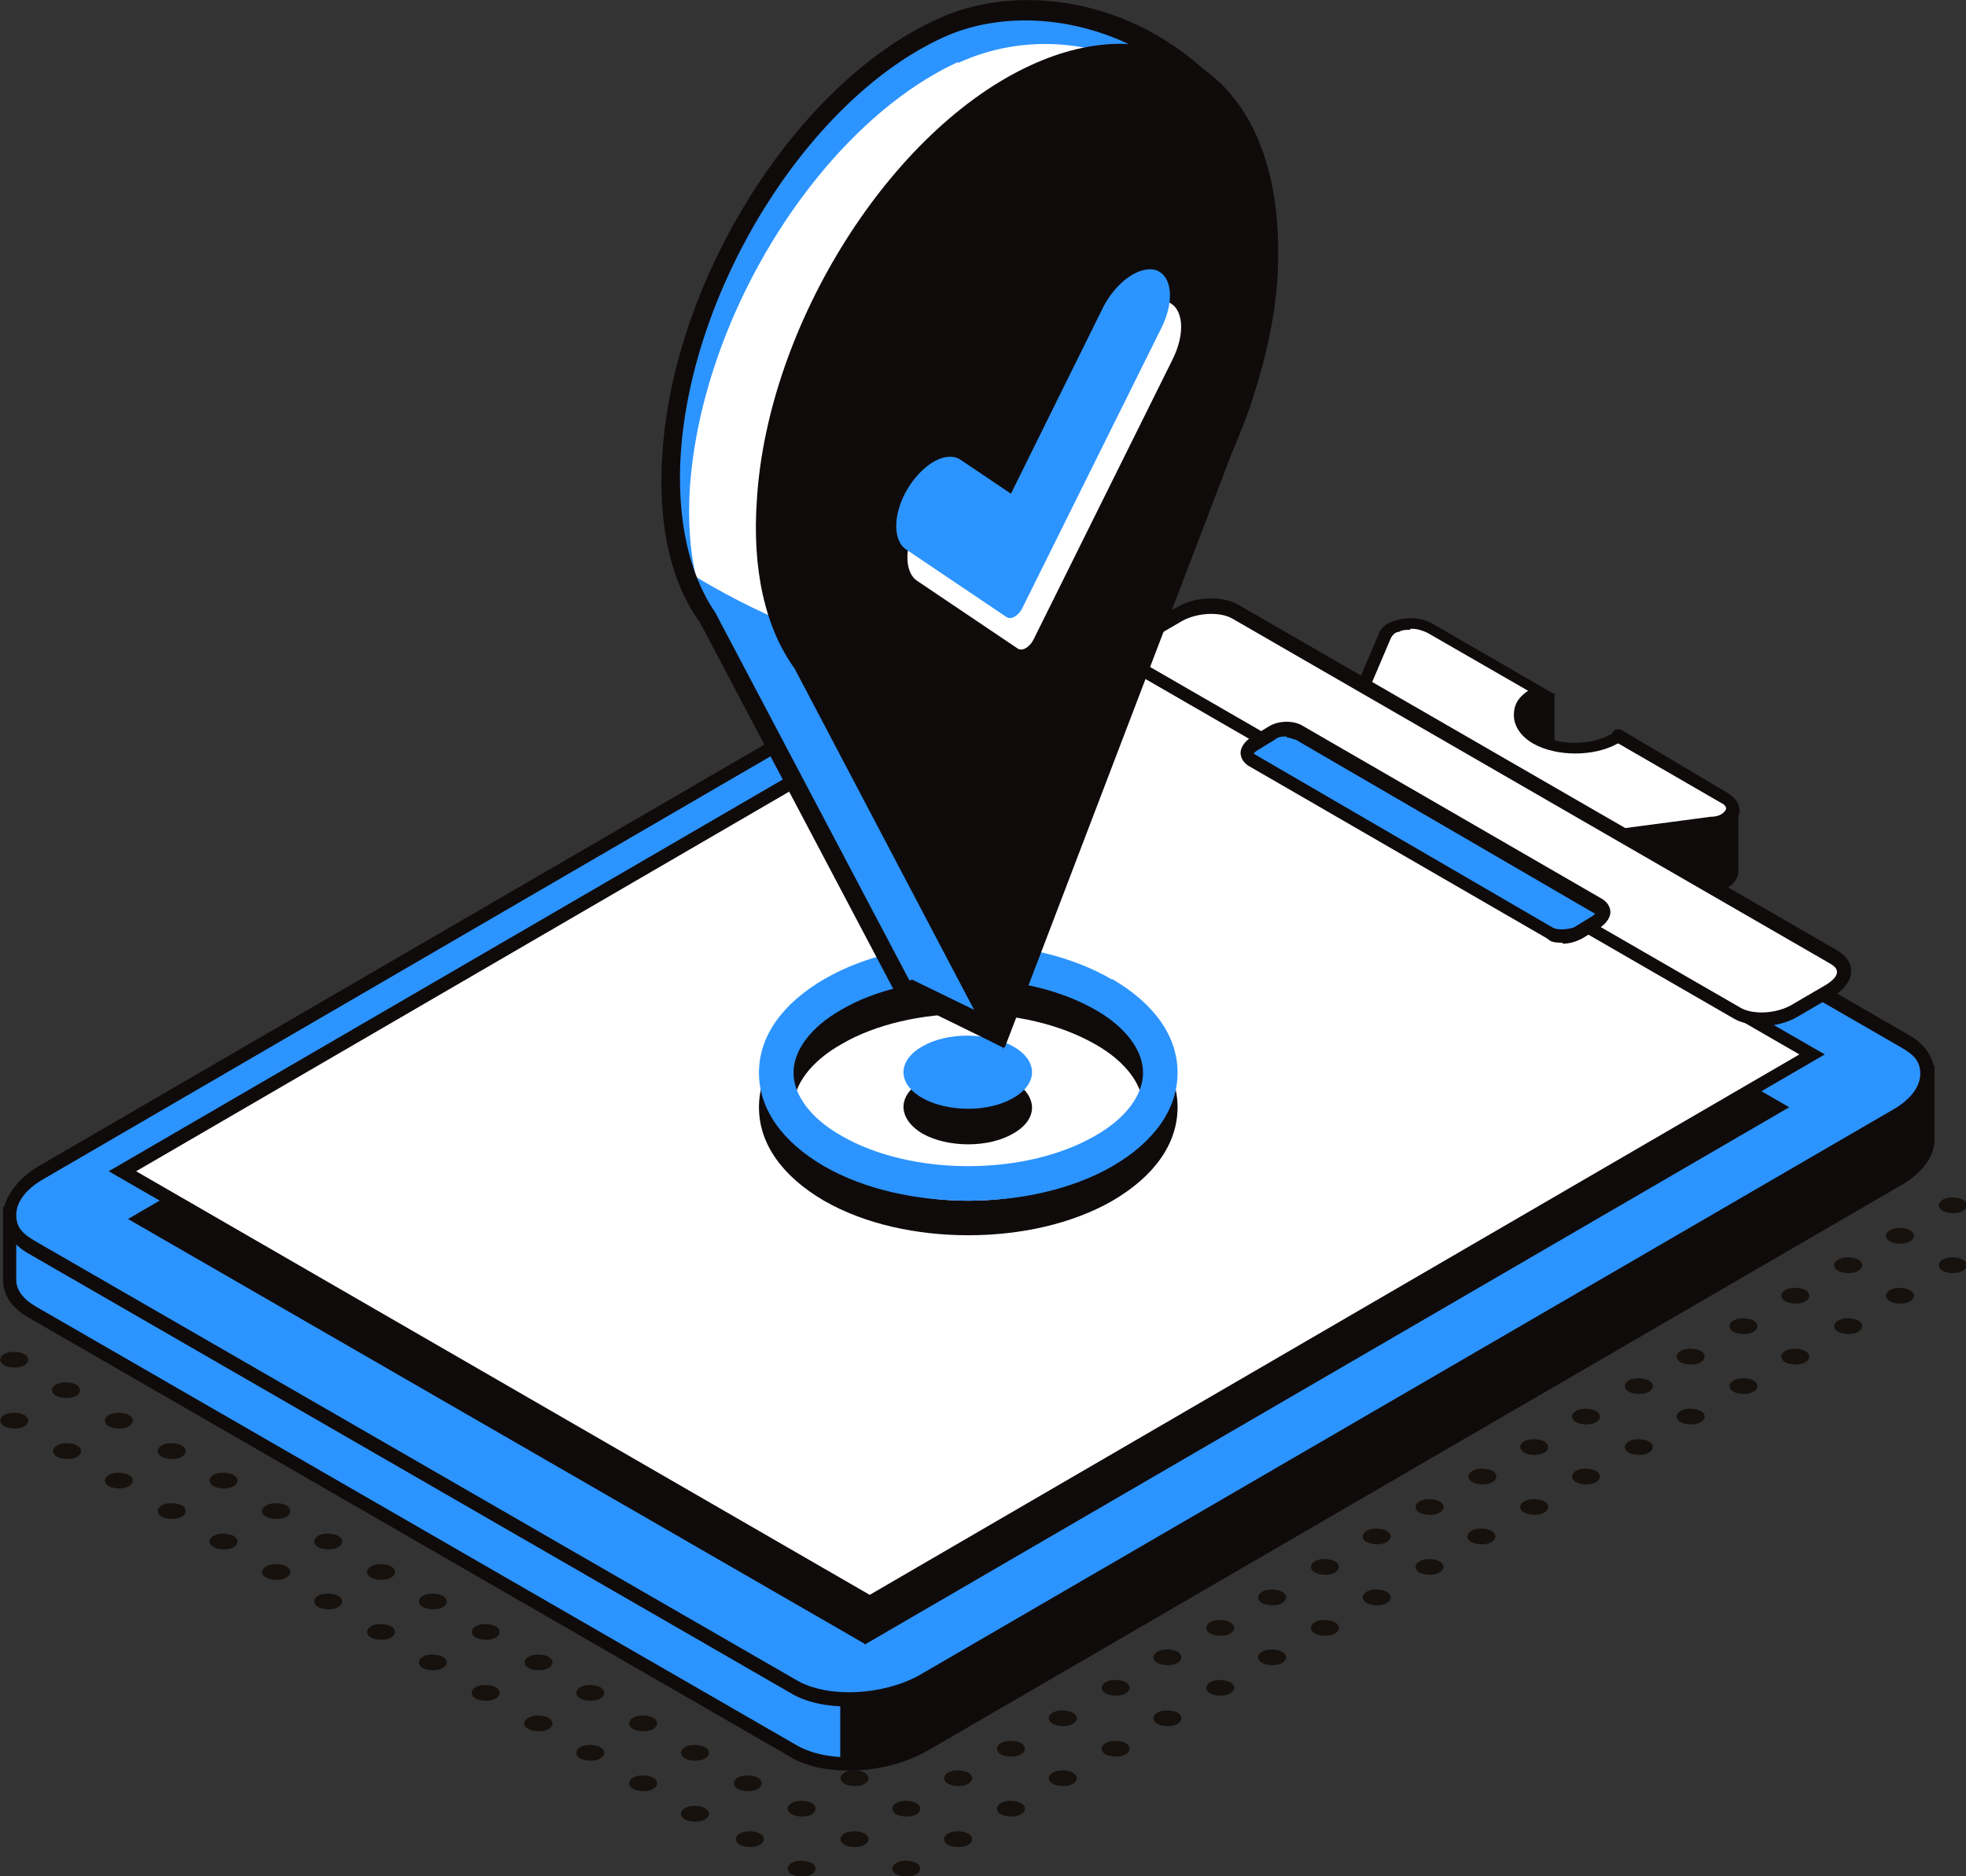
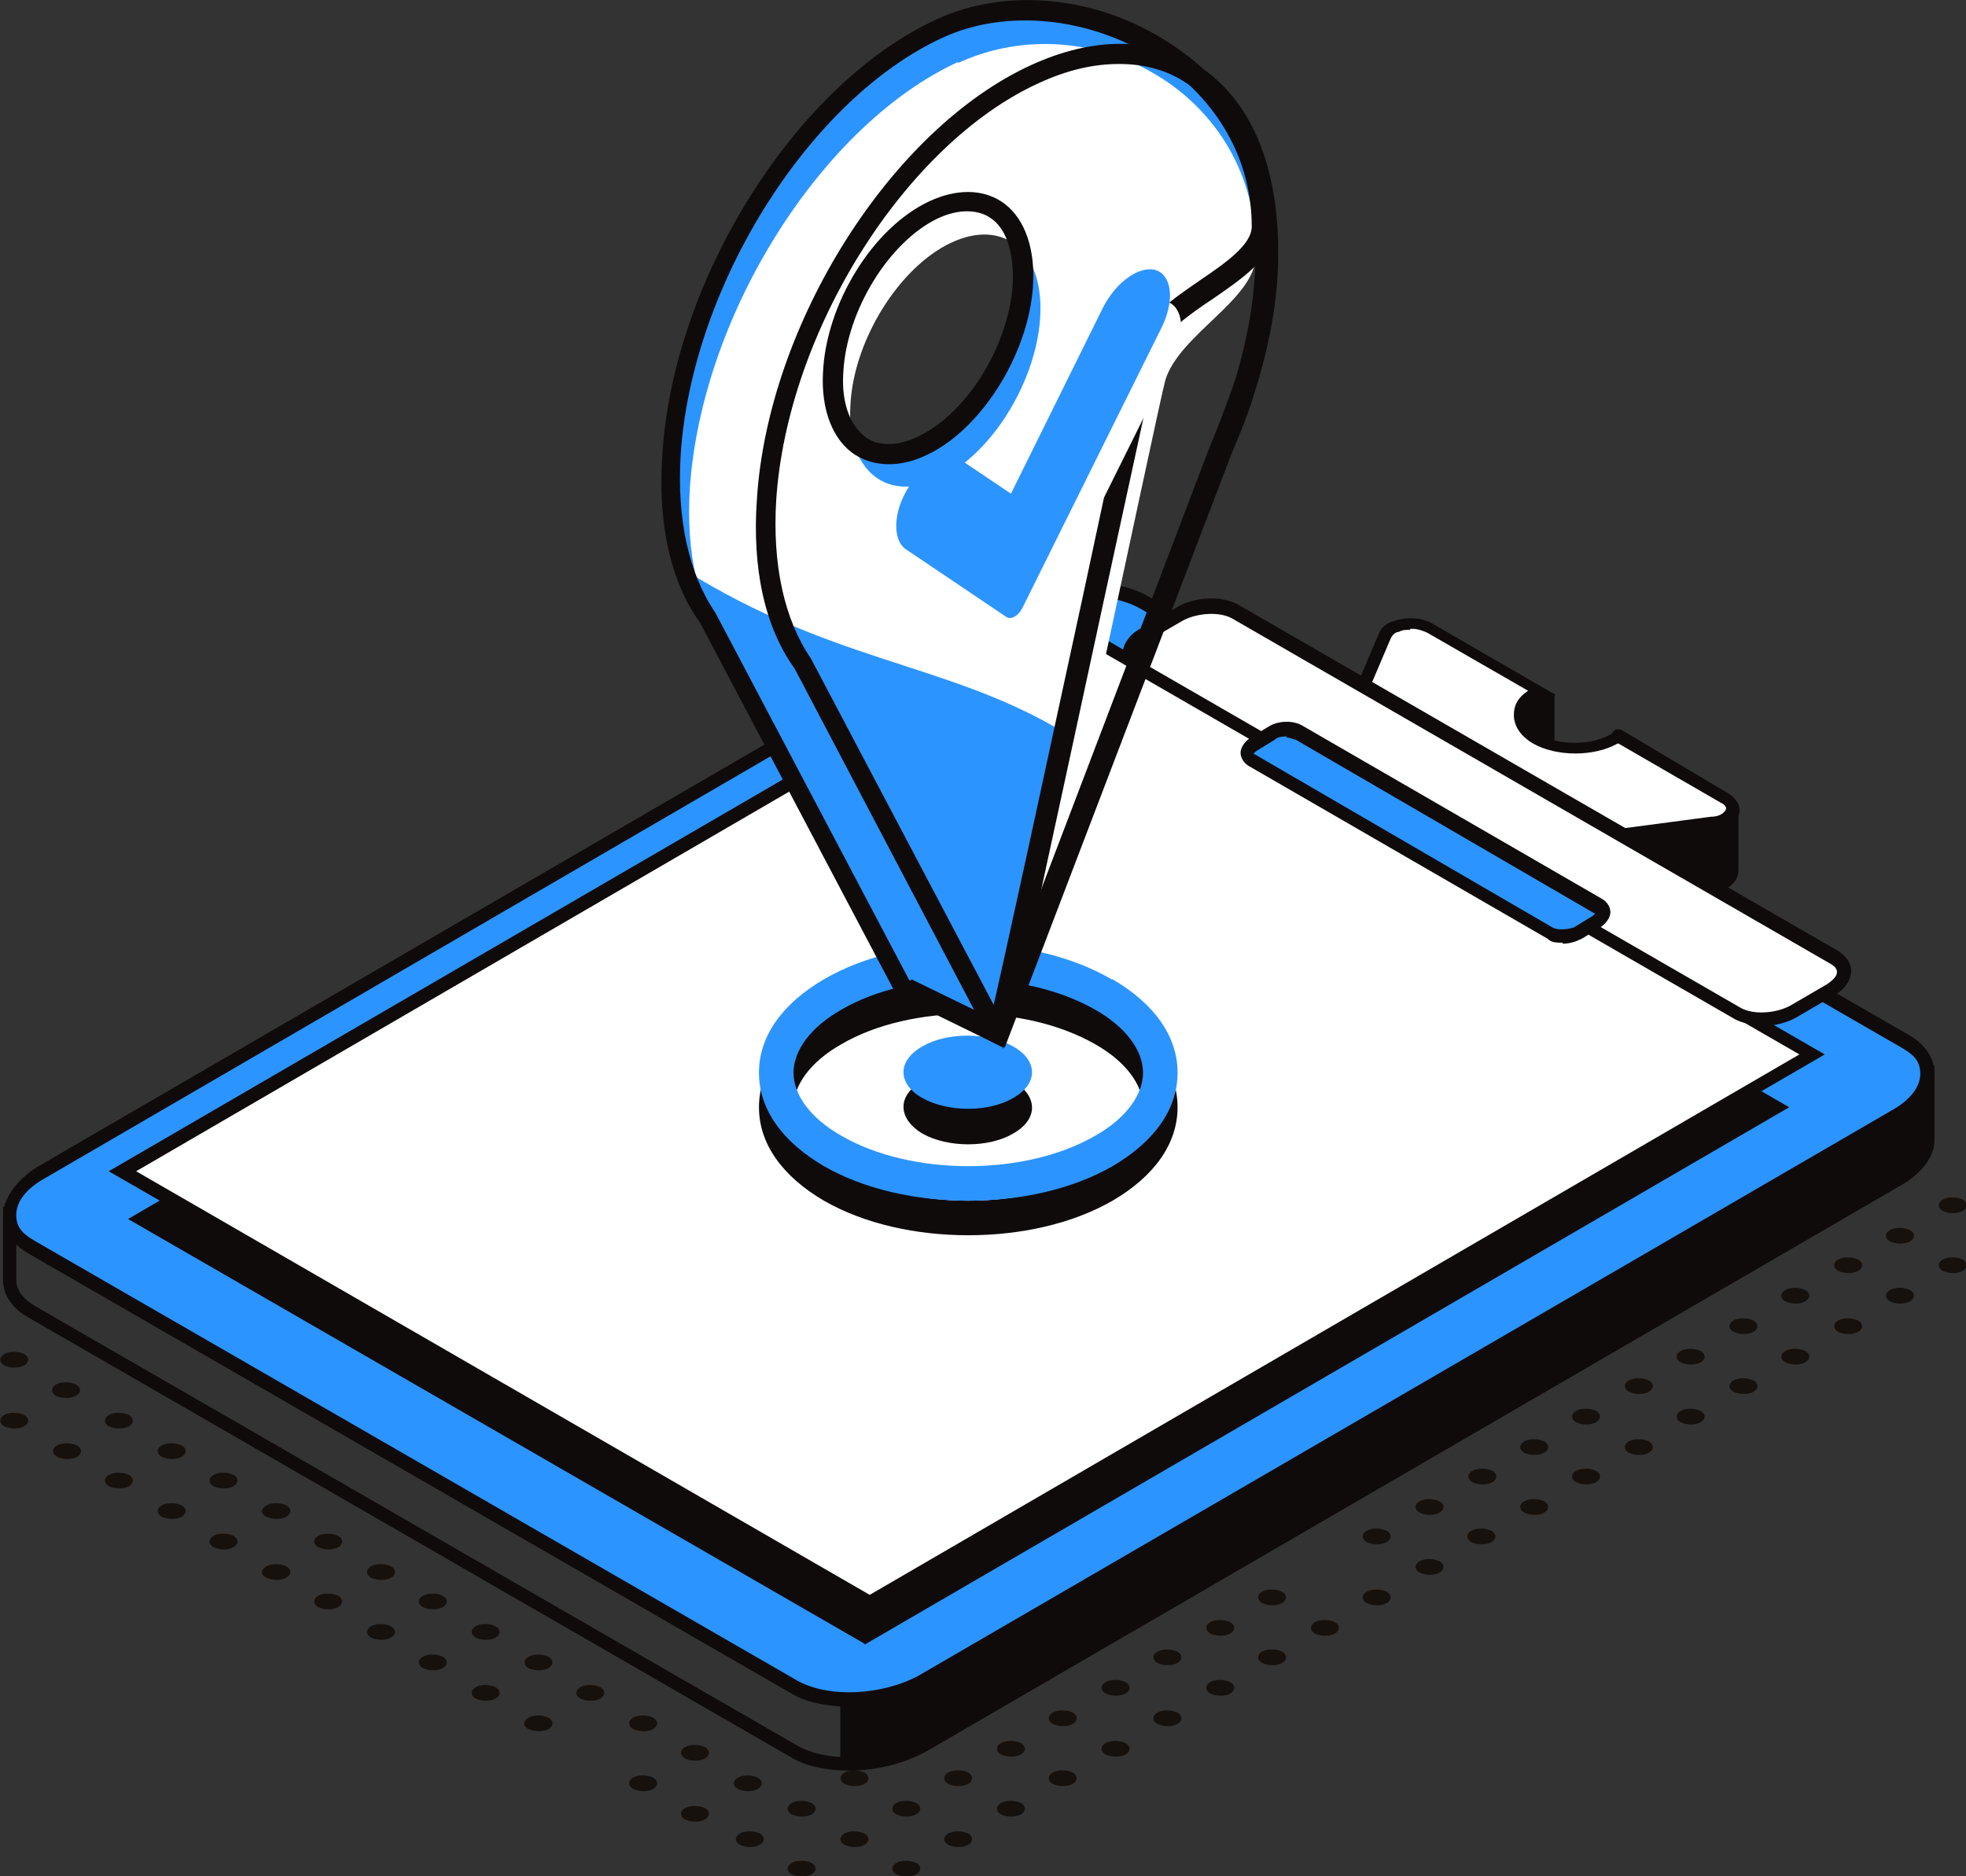
<svg xmlns="http://www.w3.org/2000/svg" version="1.1" viewBox="0 0 193.5 184.7">
  <rect x="0" y="0" width="193.5" height="184.7" fill="#333333" stroke="none" />
  <defs>
    <style>
      .cls-1 {
        fill: #16110d;
      }

      .cls-2 {
        fill: #100b0b;
      }

      .cls-3 {
        fill: #fff;
      }

      .cls-4 {
        fill: #2c94ff;
      }
    </style>
  </defs>
  <g>
    <g id="Capa_1">
      <g id="Capa_1-2" data-name="Capa_1">
        <g>
          <g>
            <path class="cls-1" d="M69.4,178c.5.3.5.8,0,1.1s-1.4.3-2,0c-.5-.3-.5-.8,0-1.1s1.4-.3,2,0Z" />
            <path class="cls-1" d="M74.6,175c.5.3.5.8,0,1.1s-1.4.3-2,0c-.5-.3-.5-.8,0-1.1s1.4-.3,2,0Z" />
            <path class="cls-1" d="M64.3,175c.5.3.5.8,0,1.1s-1.4.3-2,0c-.5-.3-.5-.8,0-1.1s1.4-.3,2,0Z" />
            <path class="cls-1" d="M69.4,172c.5.3.5.8,0,1.1s-1.4.3-2,0c-.5-.3-.5-.8,0-1.1s1.4-.3,2,0Z" />
-             <path class="cls-1" d="M59.1,172c.5.3.5.8,0,1.1s-1.4.3-2,0c-.5-.3-.5-.8,0-1.1s1.4-.3,2,0Z" />
            <path class="cls-1" d="M64.3,169.1c.5.3.5.8,0,1.1s-1.4.3-2,0c-.5-.3-.5-.8,0-1.1s1.4-.3,2,0Z" />
            <path class="cls-1" d="M54,169.1c.5.3.5.8,0,1.1s-1.4.3-2,0-.5-.8,0-1.1,1.4-.3,2,0Z" />
            <path class="cls-1" d="M59.1,166.1c.5.3.5.8,0,1.1s-1.4.3-2,0c-.5-.3-.5-.8,0-1.1s1.4-.3,2,0Z" />
            <path class="cls-1" d="M48.8,166.1c.5.3.5.8,0,1.1s-1.4.3-2,0c-.5-.3-.5-.8,0-1.1s1.4-.3,2,0Z" />
            <path class="cls-1" d="M54,163.1c.5.3.5.8,0,1.1s-1.4.3-2,0c-.5-.3-.5-.8,0-1.1s1.4-.3,2,0Z" />
            <path class="cls-1" d="M43.6,163.1c.5.3.5.8,0,1.1s-1.4.3-2,0c-.5-.3-.5-.8,0-1.1s1.4-.3,2,0Z" />
            <path class="cls-1" d="M48.8,160.1c.5.3.5.8,0,1.1s-1.4.3-2,0c-.5-.3-.5-.8,0-1.1s1.4-.3,2,0Z" />
            <path class="cls-1" d="M38.5,160.1c.5.3.5.8,0,1.1s-1.4.3-2,0c-.5-.3-.5-.8,0-1.1s1.4-.3,2,0Z" />
            <path class="cls-1" d="M43.6,157.1c.5.3.5.8,0,1.1s-1.4.3-2,0c-.5-.3-.5-.8,0-1.1s1.4-.3,2,0Z" />
            <path class="cls-1" d="M33.3,157.1c.5.3.5.8,0,1.1s-1.4.3-2,0c-.5-.3-.5-.8,0-1.1s1.4-.3,2,0Z" />
            <path class="cls-1" d="M38.5,154.2c.5.3.5.8,0,1.1s-1.4.3-2,0c-.5-.3-.5-.8,0-1.1s1.4-.3,2,0Z" />
            <path class="cls-1" d="M28.2,154.2c.5.3.5.8,0,1.1s-1.4.3-2,0-.5-.8,0-1.1,1.4-.3,2,0Z" />
            <path class="cls-1" d="M33.3,151.2c.5.3.5.8,0,1.1s-1.4.3-2,0c-.5-.3-.5-.8,0-1.1s1.4-.3,2,0Z" />
            <path class="cls-1" d="M23,151.2c.5.3.5.8,0,1.1s-1.4.3-2,0c-.5-.3-.5-.8,0-1.1s1.4-.3,2,0Z" />
            <path class="cls-1" d="M28.2,148.2c.5.3.5.8,0,1.1s-1.4.3-2,0-.5-.8,0-1.1,1.4-.3,2,0Z" />
            <path class="cls-1" d="M17.9,148.2c.5.3.5.8,0,1.1s-1.4.3-2,0c-.5-.3-.5-.8,0-1.1s1.4-.3,2,0Z" />
            <path class="cls-1" d="M23,145.2c.5.3.5.8,0,1.1s-1.4.3-2,0c-.5-.3-.5-.8,0-1.1s1.4-.3,2,0Z" />
            <path class="cls-1" d="M12.7,145.2c.5.3.5.8,0,1.1s-1.4.3-2,0c-.5-.3-.5-.8,0-1.1s1.4-.3,2,0Z" />
            <path class="cls-1" d="M17.9,142.3c.5.3.5.8,0,1.1s-1.4.3-2,0c-.5-.3-.5-.8,0-1.1s1.4-.3,2,0Z" />
            <path class="cls-1" d="M7.6,142.3c.5.3.5.8,0,1.1s-1.4.3-2,0c-.5-.3-.5-.8,0-1.1s1.4-.3,2,0Z" />
            <path class="cls-1" d="M12.7,139.3c.5.3.5.8,0,1.1s-1.4.3-2,0c-.5-.3-.5-.8,0-1.1s1.4-.3,2,0Z" />
            <path class="cls-1" d="M2.4,139.3c.5.3.5.8,0,1.1s-1.4.3-2,0c-.5-.3-.5-.8,0-1.1s1.4-.3,2,0Z" />
            <path class="cls-1" d="M7.5,136.3c.5.3.5.8,0,1.1s-1.4.3-2,0c-.5-.3-.5-.8,0-1.1s1.4-.3,2,0Z" />
            <path class="cls-1" d="M2.4,133.3c.5.3.5.8,0,1.1s-1.4.3-2,0c-.5-.3-.5-.8,0-1.1s1.4-.3,2,0Z" />
            <path class="cls-1" d="M90.2,183.4c.5.3.5.8,0,1.1s-1.4.3-2,0c-.5-.3-.5-.8,0-1.1s1.4-.3,2,0Z" />
            <path class="cls-1" d="M95.3,180.5c.5.3.5.8,0,1.1s-1.4.3-2,0c-.5-.3-.5-.8,0-1.1s1.4-.3,2,0Z" />
            <path class="cls-1" d="M100.5,177.5c.5.3.5.8,0,1.1s-1.4.3-2,0c-.5-.3-.5-.8,0-1.1s1.4-.3,2,0Z" />
            <path class="cls-1" d="M105.6,174.5c.5.3.5.8,0,1.1s-1.4.3-2,0c-.5-.3-.5-.8,0-1.1s1.4-.3,2,0Z" />
            <path class="cls-1" d="M110.8,171.6c.5.3.5.8,0,1.1s-1.4.3-2,0c-.5-.3-.5-.8,0-1.1s1.4-.3,2,0Z" />
            <path class="cls-1" d="M115.9,168.6c.5.3.5.8,0,1.1s-1.4.3-2,0c-.5-.3-.5-.8,0-1.1s1.4-.3,2,0Z" />
            <path class="cls-1" d="M121.1,165.6c.5.3.5.8,0,1.1s-1.4.3-2,0c-.5-.3-.5-.8,0-1.1s1.4-.3,2,0Z" />
            <path class="cls-1" d="M126.2,162.6c.5.3.5.8,0,1.1s-1.4.3-2,0c-.5-.3-.5-.8,0-1.1s1.4-.3,2,0Z" />
            <path class="cls-1" d="M131.4,159.7c.5.3.5.8,0,1.1s-1.4.3-2,0c-.5-.3-.5-.8,0-1.1s1.4-.3,2,0Z" />
            <path class="cls-1" d="M136.5,156.7c.5.3.5.8,0,1.1s-1.4.3-2,0c-.5-.3-.5-.8,0-1.1s1.4-.3,2,0Z" />
            <path class="cls-1" d="M141.7,153.7c.5.3.5.8,0,1.1s-1.4.3-2,0c-.5-.3-.5-.8,0-1.1s1.4-.3,2,0Z" />
            <path class="cls-1" d="M146.8,150.7c.5.3.5.8,0,1.1s-1.4.3-2,0c-.5-.3-.5-.8,0-1.1s1.4-.3,2,0Z" />
            <path class="cls-1" d="M79.9,183.4c.5.3.5.8,0,1.1s-1.4.3-2,0c-.5-.3-.5-.8,0-1.1s1.4-.3,2,0Z" />
            <path class="cls-1" d="M85.1,180.5c.5.3.5.8,0,1.1s-1.4.3-2,0c-.5-.3-.5-.8,0-1.1s1.4-.3,2,0Z" />
            <path class="cls-1" d="M90.2,177.5c.5.3.5.8,0,1.1s-1.4.3-2,0c-.5-.3-.5-.8,0-1.1s1.4-.3,2,0Z" />
            <path class="cls-1" d="M95.3,174.5c.5.3.5.8,0,1.1s-1.4.3-2,0c-.5-.3-.5-.8,0-1.1s1.4-.3,2,0Z" />
            <path class="cls-1" d="M100.5,171.6c.5.3.5.8,0,1.1s-1.4.3-2,0c-.5-.3-.5-.8,0-1.1s1.4-.3,2,0Z" />
            <path class="cls-1" d="M105.6,168.6c.5.3.5.8,0,1.1s-1.4.3-2,0c-.5-.3-.5-.8,0-1.1s1.4-.3,2,0Z" />
            <path class="cls-1" d="M110.8,165.6c.5.3.5.8,0,1.1s-1.4.3-2,0c-.5-.3-.5-.8,0-1.1s1.4-.3,2,0Z" />
            <path class="cls-1" d="M115.9,162.6c.5.3.5.8,0,1.1s-1.4.3-2,0c-.5-.3-.5-.8,0-1.1s1.4-.3,2,0Z" />
            <path class="cls-1" d="M121.1,159.7c.5.3.5.8,0,1.1s-1.4.3-2,0c-.5-.3-.5-.8,0-1.1s1.4-.3,2,0Z" />
            <path class="cls-1" d="M126.2,156.7c.5.3.5.8,0,1.1s-1.4.3-2,0c-.5-.3-.5-.8,0-1.1s1.4-.3,2,0Z" />
-             <path class="cls-1" d="M131.4,153.7c.5.3.5.8,0,1.1s-1.4.3-2,0c-.5-.3-.5-.8,0-1.1s1.4-.3,2,0Z" />
            <path class="cls-1" d="M136.5,150.7c.5.3.5.8,0,1.1s-1.4.3-2,0c-.5-.3-.5-.8,0-1.1s1.4-.3,2,0Z" />
            <path class="cls-1" d="M141.7,147.8c.5.3.5.8,0,1.1s-1.4.3-2,0c-.5-.3-.5-.8,0-1.1s1.4-.3,2,0Z" />
            <path class="cls-1" d="M74.8,180.5c.5.3.5.8,0,1.1s-1.4.3-2,0c-.5-.3-.5-.8,0-1.1s1.4-.3,2,0Z" />
            <path class="cls-1" d="M79.9,177.5c.5.3.5.8,0,1.1s-1.4.3-2,0c-.5-.3-.5-.8,0-1.1s1.4-.3,2,0Z" />
            <path class="cls-1" d="M85.1,174.5c.5.3.5.8,0,1.1s-1.4.3-2,0c-.5-.3-.5-.8,0-1.1s1.4-.3,2,0Z" />
            <path class="cls-1" d="M150,147.8c.5-.3,1.4-.3,2,0,.5.3.5.8,0,1.1s-1.4.3-2,0c-.5-.3-.5-.8,0-1.1Z" />
            <path class="cls-1" d="M157.1,144.8c.5.3.5.8,0,1.1s-1.4.3-2,0c-.5-.3-.5-.8,0-1.1s1.4-.3,2,0Z" />
            <path class="cls-1" d="M162.3,141.9c.5.3.5.8,0,1.1s-1.4.3-2,0c-.5-.3-.5-.8,0-1.1s1.4-.3,2,0Z" />
            <path class="cls-1" d="M167.4,138.9c.5.3.5.8,0,1.1s-1.4.3-2,0c-.5-.3-.5-.8,0-1.1s1.4-.3,2,0Z" />
            <path class="cls-1" d="M172.6,135.9c.5.3.5.8,0,1.1s-1.4.3-2,0c-.5-.3-.5-.8,0-1.1s1.4-.3,2,0Z" />
            <path class="cls-1" d="M177.7,133c.5.3.5.8,0,1.1s-1.4.3-2,0c-.5-.3-.5-.8,0-1.1s1.4-.3,2,0Z" />
            <path class="cls-1" d="M182.9,130c.5.3.5.8,0,1.1s-1.4.3-2,0c-.5-.3-.5-.8,0-1.1s1.4-.3,2,0Z" />
            <path class="cls-1" d="M188,127c.5.3.5.8,0,1.1s-1.4.3-2,0c-.5-.3-.5-.8,0-1.1s1.4-.3,2,0Z" />
            <path class="cls-1" d="M193.2,124c.5.3.5.8,0,1.1s-1.4.3-2,0c-.5-.3-.5-.8,0-1.1s1.4-.3,2,0Z" />
            <path class="cls-1" d="M144.9,144.8c.5-.3,1.4-.3,2,0,.5.3.5.8,0,1.1s-1.4.3-2,0c-.5-.3-.5-.8,0-1.1Z" />
            <path class="cls-1" d="M152,141.9c.5.3.5.8,0,1.1s-1.4.3-2,0c-.5-.3-.5-.8,0-1.1s1.4-.3,2,0Z" />
            <path class="cls-1" d="M157.1,138.9c.5.3.5.8,0,1.1s-1.4.3-2,0c-.5-.3-.5-.8,0-1.1s1.4-.3,2,0Z" />
            <path class="cls-1" d="M162.3,135.9c.5.3.5.8,0,1.1s-1.4.3-2,0c-.5-.3-.5-.8,0-1.1s1.4-.3,2,0Z" />
            <path class="cls-1" d="M167.4,133c.5.3.5.8,0,1.1s-1.4.3-2,0c-.5-.3-.5-.8,0-1.1s1.4-.3,2,0Z" />
            <path class="cls-1" d="M172.6,130c.5.3.5.8,0,1.1s-1.4.3-2,0c-.5-.3-.5-.8,0-1.1s1.4-.3,2,0Z" />
            <path class="cls-1" d="M177.7,127c.5.3.5.8,0,1.1s-1.4.3-2,0c-.5-.3-.5-.8,0-1.1s1.4-.3,2,0Z" />
            <path class="cls-1" d="M182.9,124c.5.3.5.8,0,1.1s-1.4.3-2,0c-.5-.3-.5-.8,0-1.1s1.4-.3,2,0Z" />
            <path class="cls-1" d="M188,121.1c.5.3.5.8,0,1.1s-1.4.3-2,0c-.5-.3-.5-.8,0-1.1s1.4-.3,2,0Z" />
            <path class="cls-1" d="M193.2,118.1c.5.3.5.8,0,1.1-.5.3-1.4.3-2,0-.5-.3-.5-.8,0-1.1.5-.3,1.4-.3,2,0Z" />
          </g>
          <g>
            <g>
              <g>
-                 <path class="cls-4" d="M189.6,108.5h0v-2.9h-1.8c-.1,0-.2-.2-.4-.3l-74.9-43.2c-3.3-1.9-9-1.7-12.8.5L4,118.2c-.7.4-1.2.8-1.7,1.3H.9v6.5c0,1.2.8,2.3,2.2,3.1l74.9,43.2c3.3,1.9,9,1.7,12.8-.5l95.7-55.6c2-1.2,3.1-2.6,3.1-4v-3.7h0Z" />
                <path class="cls-2" d="M189.6,112.2v-3.7h0v-2.9h-1.8c-.1,0-.2-.2-.4-.3l-27.8-16c-2.1,0-3.7.2-4.3.4-4,1.3-67.6,38.3-68.9,43.9s-3.7,33.8-3.7,33.8v6.3c2.8.2,5.8-.4,8.1-1.8l95.7-55.6c2-1.2,3.1-2.6,3.1-4h0Z" />
                <path class="cls-2" d="M83.6,174.3c-2.2,0-4.3-.4-5.9-1.4L2.8,129.7c-1.6-.9-2.5-2.2-2.5-3.7v-7.2h1.8c.5-.4,1-.8,1.6-1.2l95.7-55.6c4-2.3,10-2.5,13.5-.5l74.9,43.2s.2,0,.3.2h2.3v7.3c0,1.7-1.3,3.4-3.5,4.6l-95.7,55.6c-2.2,1.2-4.9,1.9-7.6,1.9h0ZM1.6,120.2v5.8c0,1,.7,1.9,1.9,2.6l74.9,43.2c3.1,1.8,8.5,1.5,12.1-.5l95.7-55.6c1.7-1,2.7-2.3,2.8-3.5v-5.9h-1.5l-.3-.3-74.9-43.2c-3.1-1.8-8.5-1.6-12.1.5L4.4,118.8c-.6.4-1.1.7-1.6,1.2l-.2.2s-1,0-1,0Z" />
              </g>
              <g>
                <path class="cls-4" d="M78,166.1L3.1,122.9c-3.3-1.9-2.9-5.2.9-7.4l95.7-55.6c3.8-2.2,9.5-2.4,12.8-.5l74.9,43.2c3.3,1.9,2.9,5.2-.9,7.4l-95.7,55.6c-3.8,2.2-9.5,2.4-12.8.5h0Z" />
                <path class="cls-2" d="M83.6,168c-2.2,0-4.3-.4-5.9-1.4L2.8,123.4c-1.6-.9-2.5-2.3-2.5-3.8s1.3-3.5,3.5-4.8l95.7-55.6c4-2.3,10-2.5,13.5-.5l74.9,43.2c1.6.9,2.5,2.3,2.5,3.8s-1.3,3.5-3.5,4.8l-95.7,55.6c-2.2,1.2-4.9,1.9-7.6,1.9ZM106.9,58.7c-2.4,0-4.9.6-6.9,1.7L4.4,116c-1.8,1-2.8,2.3-2.8,3.6s.7,1.9,1.9,2.6l74.9,43.2c3.1,1.8,8.5,1.5,12.1-.5l95.7-55.6c1.8-1,2.8-2.3,2.8-3.6s-.7-1.9-1.9-2.6l-74.9-43.2c-1.4-.8-3.3-1.2-5.2-1.2h-.1Z" />
              </g>
              <path class="cls-2" d="M85.2,161.9l-.3-.2L12.6,120l91-52.9.3.2,72.2,41.7-91,52.9h0Z" />
              <g>
                <polygon class="cls-3" points="85.6 157.7 12.1 115.3 104.9 61.3 178.4 103.7 85.6 157.7" />
                <path class="cls-2" d="M85.6,158.5l-.3-.2L10.7,115.3l94.1-54.7.3.2,74.5,43-94.1,54.7h0ZM13.4,115.3l72.2,41.7,91.5-53.2-72.2-41.7L13.4,115.3Z" />
              </g>
              <g>
                <g>
                  <path class="cls-2" d="M166.6,79v.3l-7.5-4.3c-.1,0-.2.2-.4.3-2.1,1.2-3.3,3.2-5.5,1.9-2.1-1.2-4.3-1.6-2.2-2.8.2,0,.3-.2.5-.2l.7-5.6-2.9-1-.4,5.1-8.3-8.3c-1.5-.8-3.9-.4-4.4.7l-1.1,2.6h-1v6.1h0c0,.4.3.7.8,1l22.7,13.1c.6.4,1.5.5,2.4.4l8.3-1.1c1.3-.2,2.1-.9,2-1.6v-6l-3.9-.6h.2Z" />
                  <path class="cls-2" d="M159.6,89c-.8,0-1.6-.2-2.2-.5l-22.7-13.1c-.3-.2-.6-.4-.8-.7l-.3.2v-8h1.2c0,0,.9-2,.9-2,.2-.6.8-1.1,1.6-1.3,1.2-.4,2.7-.3,3.7.3h.1c0,0,7.3,7.4,7.3,7.4l.4-4.5,4.2,1.5v7l-1.2-.4c-.2,0-.3,0-.4.2-.2,0-.4.2-.4.3.2.2.8.4,1.2.6.5.2,1,.5,1.4.7,1.1.7,1.8.2,3.2-.8.5-.4,1-.8,1.6-1.1,0,0,.2,0,.2-.2l.3-.3h.5c0,0,6.7,4,6.7,4l4.6.7c.2,0,.4.2.4.5v6.2c0,1.1-1,2-2.6,2.2l-8.3,1.1h-.7.1ZM134.9,73.7h0c0,.2.2.4.4.5l22.8,13.1c.5.3,1.3.4,2,.3l8.3-1.1c1,0,1.5-.6,1.5-.9v-5.5l-2.6-.4v.6l-8.1-4.6h-.1c-.5.3-1,.7-1.5,1-1.3,1-2.7,2-4.6.9-.5-.3-.9-.5-1.4-.7-1.1-.5-2-1-2-1.8s.6-1.2,1.2-1.5l.9.5v-5.1l-1.8-.8-.5,5.7-9.2-9.2c-.7-.4-1.8-.4-2.6,0-.4,0-.7.4-.8.6l-1.2,3h-.7v5.5Z" />
                </g>
                <g>
                  <path class="cls-3" d="M169.8,78.6l-10.6-6.1c-.1,0-.2.2-.4.3-2.1,1.2-5.5,1.2-7.6,0s-2.1-3.2,0-4.4c.2,0,.3-.2.5-.2l-10.9-6.3c-1.5-.8-3.9-.4-4.4.7l-2,4.7c-.2.5,0,1.1.7,1.4l22.7,13.1c.6.4,1.5.5,2.4.4l8.3-1.1c2-.3,2.8-1.7,1.3-2.6h0Z" />
                  <path class="cls-2" d="M159.6,82.9c-.8,0-1.6-.2-2.2-.5l-22.7-13.1c-.9-.5-1.3-1.4-1-2.2l2-4.7c.2-.6.8-1.1,1.6-1.3,1.2-.4,2.7-.3,3.7.3l12.1,7-1.2.5c-.2,0-.3,0-.4.2-.8.5-1.3,1-1.3,1.6s.4,1.2,1.3,1.6c1.9,1.1,5.1,1.1,7,0,0,0,.2,0,.2-.2l.3-.3h.5c0,0,10.6,6.3,10.6,6.3.8.5,1.2,1.2,1.1,1.9-.2.9-1.2,1.7-2.6,1.8l-8.3,1.1h-.7ZM138.8,62c-.4,0-.8,0-1.1.2-.4,0-.7.4-.8.6l-2,4.7c-.1.3.3.5.4.6l22.8,13.1c.5.3,1.3.4,2,.3l8.3-1.1c1,0,1.4-.5,1.5-.8,0-.2-.3-.5-.4-.5l-10.2-5.9h-.1c-2.3,1.3-6,1.3-8.3,0-1.2-.7-1.9-1.7-1.9-2.8s.5-1.8,1.4-2.4l-9.9-5.7c-.4-.2-1-.4-1.5-.4h-.2Z" />
                </g>
              </g>
              <g>
                <path class="cls-3" d="M171,99.7l-58.9-34c-1.4-.8-1.2-2.2.4-3.2l3.6-2.1c1.6-.9,4.1-1,5.5-.2l58.9,34c1.4.8,1.2,2.2-.4,3.2l-3.6,2.1c-1.6.9-4.1,1-5.5.2Z" />
                <path class="cls-2" d="M173.4,100.9c-1,0-2-.2-2.7-.6l-58.9-34c-.8-.5-1.3-1.2-1.3-2s.6-1.8,1.7-2.4l3.6-2.1c1.8-1.1,4.6-1.2,6.2-.2l58.9,34c.8.5,1.3,1.2,1.3,2s-.6,1.8-1.7,2.4l-3.6,2.1c-1,.6-2.3.9-3.4.9h-.1ZM171.3,99.2c1.2.7,3.4.6,4.9-.2l3.6-2.1c.6-.4,1-.8,1-1.2s-.3-.6-.6-.8l-58.9-34c-1.2-.7-3.4-.6-4.9.2l-3.6,2.1c-.6.4-1,.8-1,1.2s.3.6.6.8l58.9,34Z" />
              </g>
              <g>
                <path class="cls-4" d="M152.6,91.9l-29.4-17c-.7-.4-.6-1.1.2-1.6l1.8-1.1c.8-.5,2.1-.5,2.8,0l29.4,17c.7.4.6,1.1-.2,1.6l-1.8,1.1c-.8.5-2.1.5-2.8,0h0Z" />
                <path class="cls-2" d="M153.8,92.8c-.6,0-1.1,0-1.5-.4l-29.4-17c-.5-.3-.8-.8-.8-1.3s.4-1.1,1-1.5l1.8-1.1c1-.6,2.5-.6,3.4,0l29.4,17c.5.3.8.8.8,1.3s-.4,1.1-1,1.5l-1.8,1.1c-.6.3-1.2.5-1.9.5h0ZM126.7,72.5c-.4,0-.9,0-1.2.3l-1.8,1.1c-.3.2-.3.3-.3.3h0c0,0,29.4,17.1,29.4,17.1.5.3,1.5.2,2.1,0l1.8-1.1c.3-.2.3-.3.3-.3h-.1c0,0-29.4-17.1-29.4-17.1-.2,0-.5-.2-.9-.2h0Z" />
              </g>
            </g>
            <g>
              <g>
                <path class="cls-2" d="M99.7,106.4c-2.5-1.4-6.5-1.4-8.9,0-2.5,1.4-2.5,3.7,0,5.2,2.5,1.4,6.5,1.4,8.9,0,2.5-1.4,2.5-3.7,0-5.2Z" />
                <path class="cls-2" d="M109.4,99.8c-7.9-4.6-20.4-4.6-28.3,0-4.1,2.4-6.4,5.6-6.4,9.2s2.3,6.8,6.4,9.2c4,2.3,9.1,3.4,14.2,3.4s10.2-1.1,14.2-3.4c4.1-2.4,6.4-5.6,6.4-9.2s-2.3-6.8-6.4-9.2h0ZM107.8,115.2c-6.9,4-18.1,4-25,0-3-1.7-4.7-4-4.7-6.2s1.7-4.5,4.7-6.2c3.4-2,8-3,12.5-3s9,1,12.5,3c3,1.7,4.7,4,4.7,6.2s-1.7,4.5-4.7,6.2Z" />
              </g>
              <g>
                <path class="cls-4" d="M99.7,103c-2.5-1.4-6.5-1.4-8.9,0-2.5,1.4-2.5,3.7,0,5.1s6.5,1.4,8.9,0c2.5-1.4,2.5-3.7,0-5.1Z" />
                <path class="cls-4" d="M109.4,96.4c-7.9-4.6-20.4-4.6-28.3,0-4.1,2.4-6.4,5.6-6.4,9.2s2.3,6.8,6.4,9.2c4,2.3,9.1,3.4,14.2,3.4s10.2-1.1,14.2-3.4c4.1-2.4,6.4-5.6,6.4-9.2s-2.3-6.8-6.4-9.2h0ZM107.8,111.8c-6.9,4-18.1,4-25,0-3-1.7-4.7-4-4.7-6.2s1.7-4.5,4.7-6.2c3.4-2,8-3,12.5-3s9,1,12.5,3c3,1.7,4.7,4,4.7,6.2s-1.7,4.5-4.7,6.2Z" />
              </g>
              <g>
                <g>
                  <g>
                    <path class="cls-4" d="M92.6,2.8c-13.3,6.1-25.2,24.7-26.4,41.9-.5,6.9.9,12.4,3.6,16.2l19.2,36.4,9.2,4.5c.8-1.9,14.2-65.7,14.9-67.6h0c1.4-4.5,11.2-7.3,11.3-11.7.3-16-18.8-25.6-31.8-19.6h0ZM90.9,43.7c-5.2,2.6-9.3-.6-8.9-7.1.3-6.4,4.8-13.6,9.9-16s9,.7,8.8,6.9c-.2,6.3-4.5,13.6-9.7,16.2h-.1Z" />
                    <path class="cls-3" d="M94.3,6.1c-13.3,6.1-25.2,24.7-26.4,41.9-.2,3.3,0,6.2.6,8.8,15.2,9.1,26.6,8.6,38.4,16.7,3.7-17.2,7.5-35.1,7.8-36.1,1.4-4.5,8.8-7.9,8.9-12.2.3-16-16.3-25-29.3-19h0ZM92.6,47c-5.2,2.6-9.3-.6-8.9-7.1.3-6.4,4.8-13.6,9.9-16,5.1-2.4,9,.7,8.8,6.9-.2,6.3-4.5,13.6-9.7,16.2h-.1Z" />
                    <path class="cls-2" d="M98.7,103.1l-10.4-5.1-.2-.3-19.2-36.4c-2.9-4-4.2-9.8-3.7-16.7,1.1-17.2,13.2-36.4,27-42.7h0c6.9-3.2,15.9-2.3,23,2.4,6.6,4.3,10.3,10.9,10.2,18.2,0,2.8-3.1,4.9-6,6.9-2.4,1.6-4.8,3.3-5.4,5.1-.2.8-2.7,12.4-5.4,24.8-5.3,24.5-9,41.9-9.5,43l-.4,1v-.2ZM89.7,96.4l7.8,3.8c1.2-5,5.7-25.9,9.1-41.6,3.2-15,5.2-24.2,5.4-24.9.8-2.5,3.5-4.3,6.1-6.1,2.5-1.7,5.1-3.5,5.1-5.3,0-6.5-3.3-12.5-9.3-16.4-6.5-4.2-14.8-5.1-21.1-2.2h0c-13.1,6-24.7,24.4-25.8,41-.4,6.4.8,11.8,3.4,15.6l19.1,36.2h.2ZM87.5,45.7c-1.2,0-2.3-.3-3.3-.9-2.2-1.4-3.4-4.4-3.2-8.1.3-6.8,4.9-14.3,10.5-16.9,2.6-1.2,5.1-1.2,7,0,2.2,1.4,3.3,4.3,3.2,7.8-.2,6.7-4.8,14.4-10.3,17.1h0c-1.4.7-2.7,1-3.9,1ZM95.2,20.8c-.9,0-1.8.2-2.9.7-4.8,2.3-9,9.1-9.3,15.2-.2,3,.7,5.3,2.3,6.4,1.3.9,3.2.8,5.2-.2,4.9-2.4,9-9.3,9.2-15.4,0-2.9-.7-5.1-2.3-6.1-.6-.4-1.4-.6-2.2-.6Z" />
                  </g>
                  <g>
-                     <path class="cls-2" d="M124.6,25.1c.3-16-9.8-23.8-22.8-17.8-13.3,6.1-25.2,24.7-26.4,41.9-.5,6.9.9,12.4,3.6,16.2l19.2,36.4,21.9-57.5c.8-1.9,1.6-3.8,2.2-5.7h0c1.4-4.5,2.3-9.1,2.3-13.4h0Z" />
                    <path class="cls-2" d="M98.7,103.1l-1.2-.6-19.3-36.7c-2.9-4-4.2-9.8-3.7-16.7,1.1-17.2,13.2-36.4,27-42.7,6.1-2.8,12-2.8,16.5.1,5.2,3.4,7.9,10,7.8,18.7h0c0,4.4-.9,9-2.4,13.7-.6,2-1.4,3.9-2.2,5.8l-22.3,58.4h-.2ZM110.1,6.3c-2.5,0-5.1.6-7.9,1.9-13.1,6-24.7,24.4-25.8,41-.4,6.4.8,11.8,3.4,15.6l18.2,34.5,21.1-55.4c.8-1.9,1.5-3.8,2.2-5.7,1.5-4.5,2.2-8.9,2.3-13.1,0-7.8-2.4-14-6.8-16.9-1.9-1.3-4.2-1.9-6.6-1.9h-.1Z" />
                  </g>
                </g>
                <path class="cls-3" d="M100.1,63.8l-9.8-6.6c-1.4-.9-1.3-3.7.2-6.1h0c1.5-2.4,3.8-3.7,5.2-2.7l4.9,3.3,9.1-18.4c1.3-2.5,3.6-4.1,5.2-3.6h0c1.6.6,1.8,3.1.5,5.7l-13.6,27.4c-.4.9-1.2,1.4-1.7,1Z" />
                <path class="cls-4" d="M99,60.7l-9.8-6.6c-1.4-.9-1.3-3.7.2-6.1h0c1.5-2.4,3.8-3.7,5.2-2.7l4.9,3.3,9.1-18.4c1.3-2.5,3.6-4.1,5.2-3.6h0c1.6.6,1.8,3.1.5,5.7l-13.6,27.4c-.4.9-1.2,1.4-1.7,1Z" />
              </g>
            </g>
          </g>
        </g>
      </g>
    </g>
  </g>
</svg>